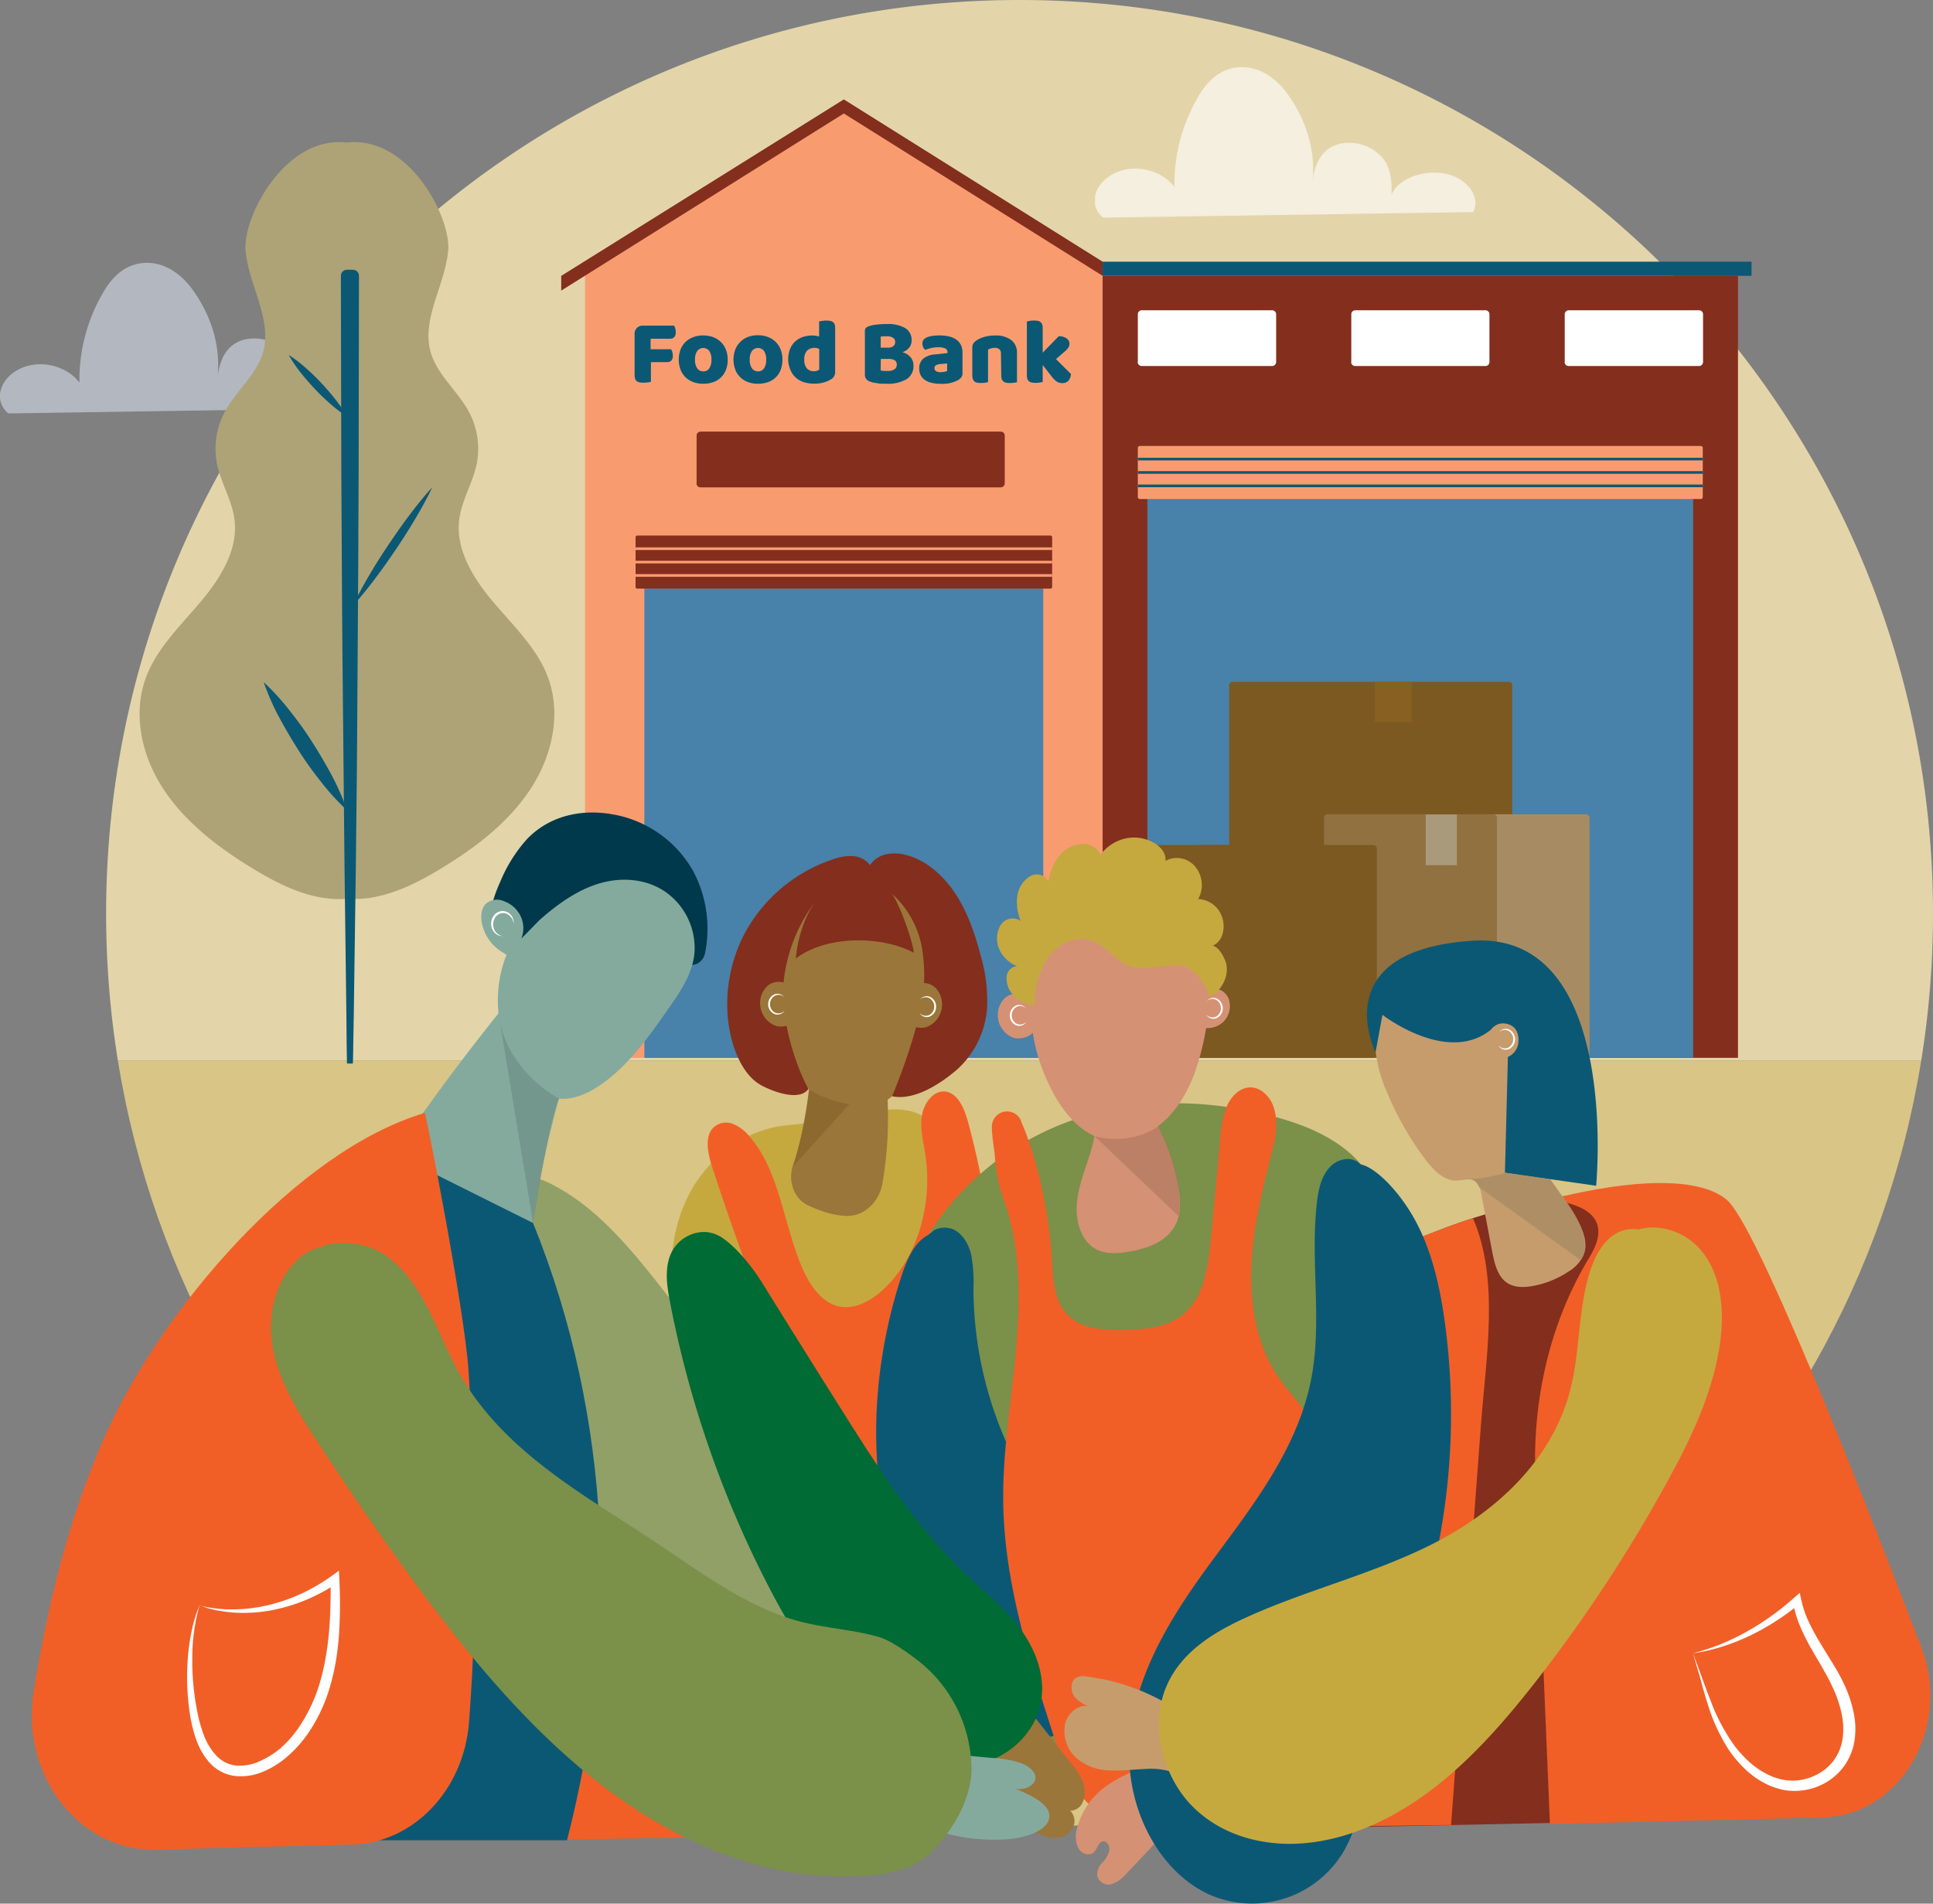
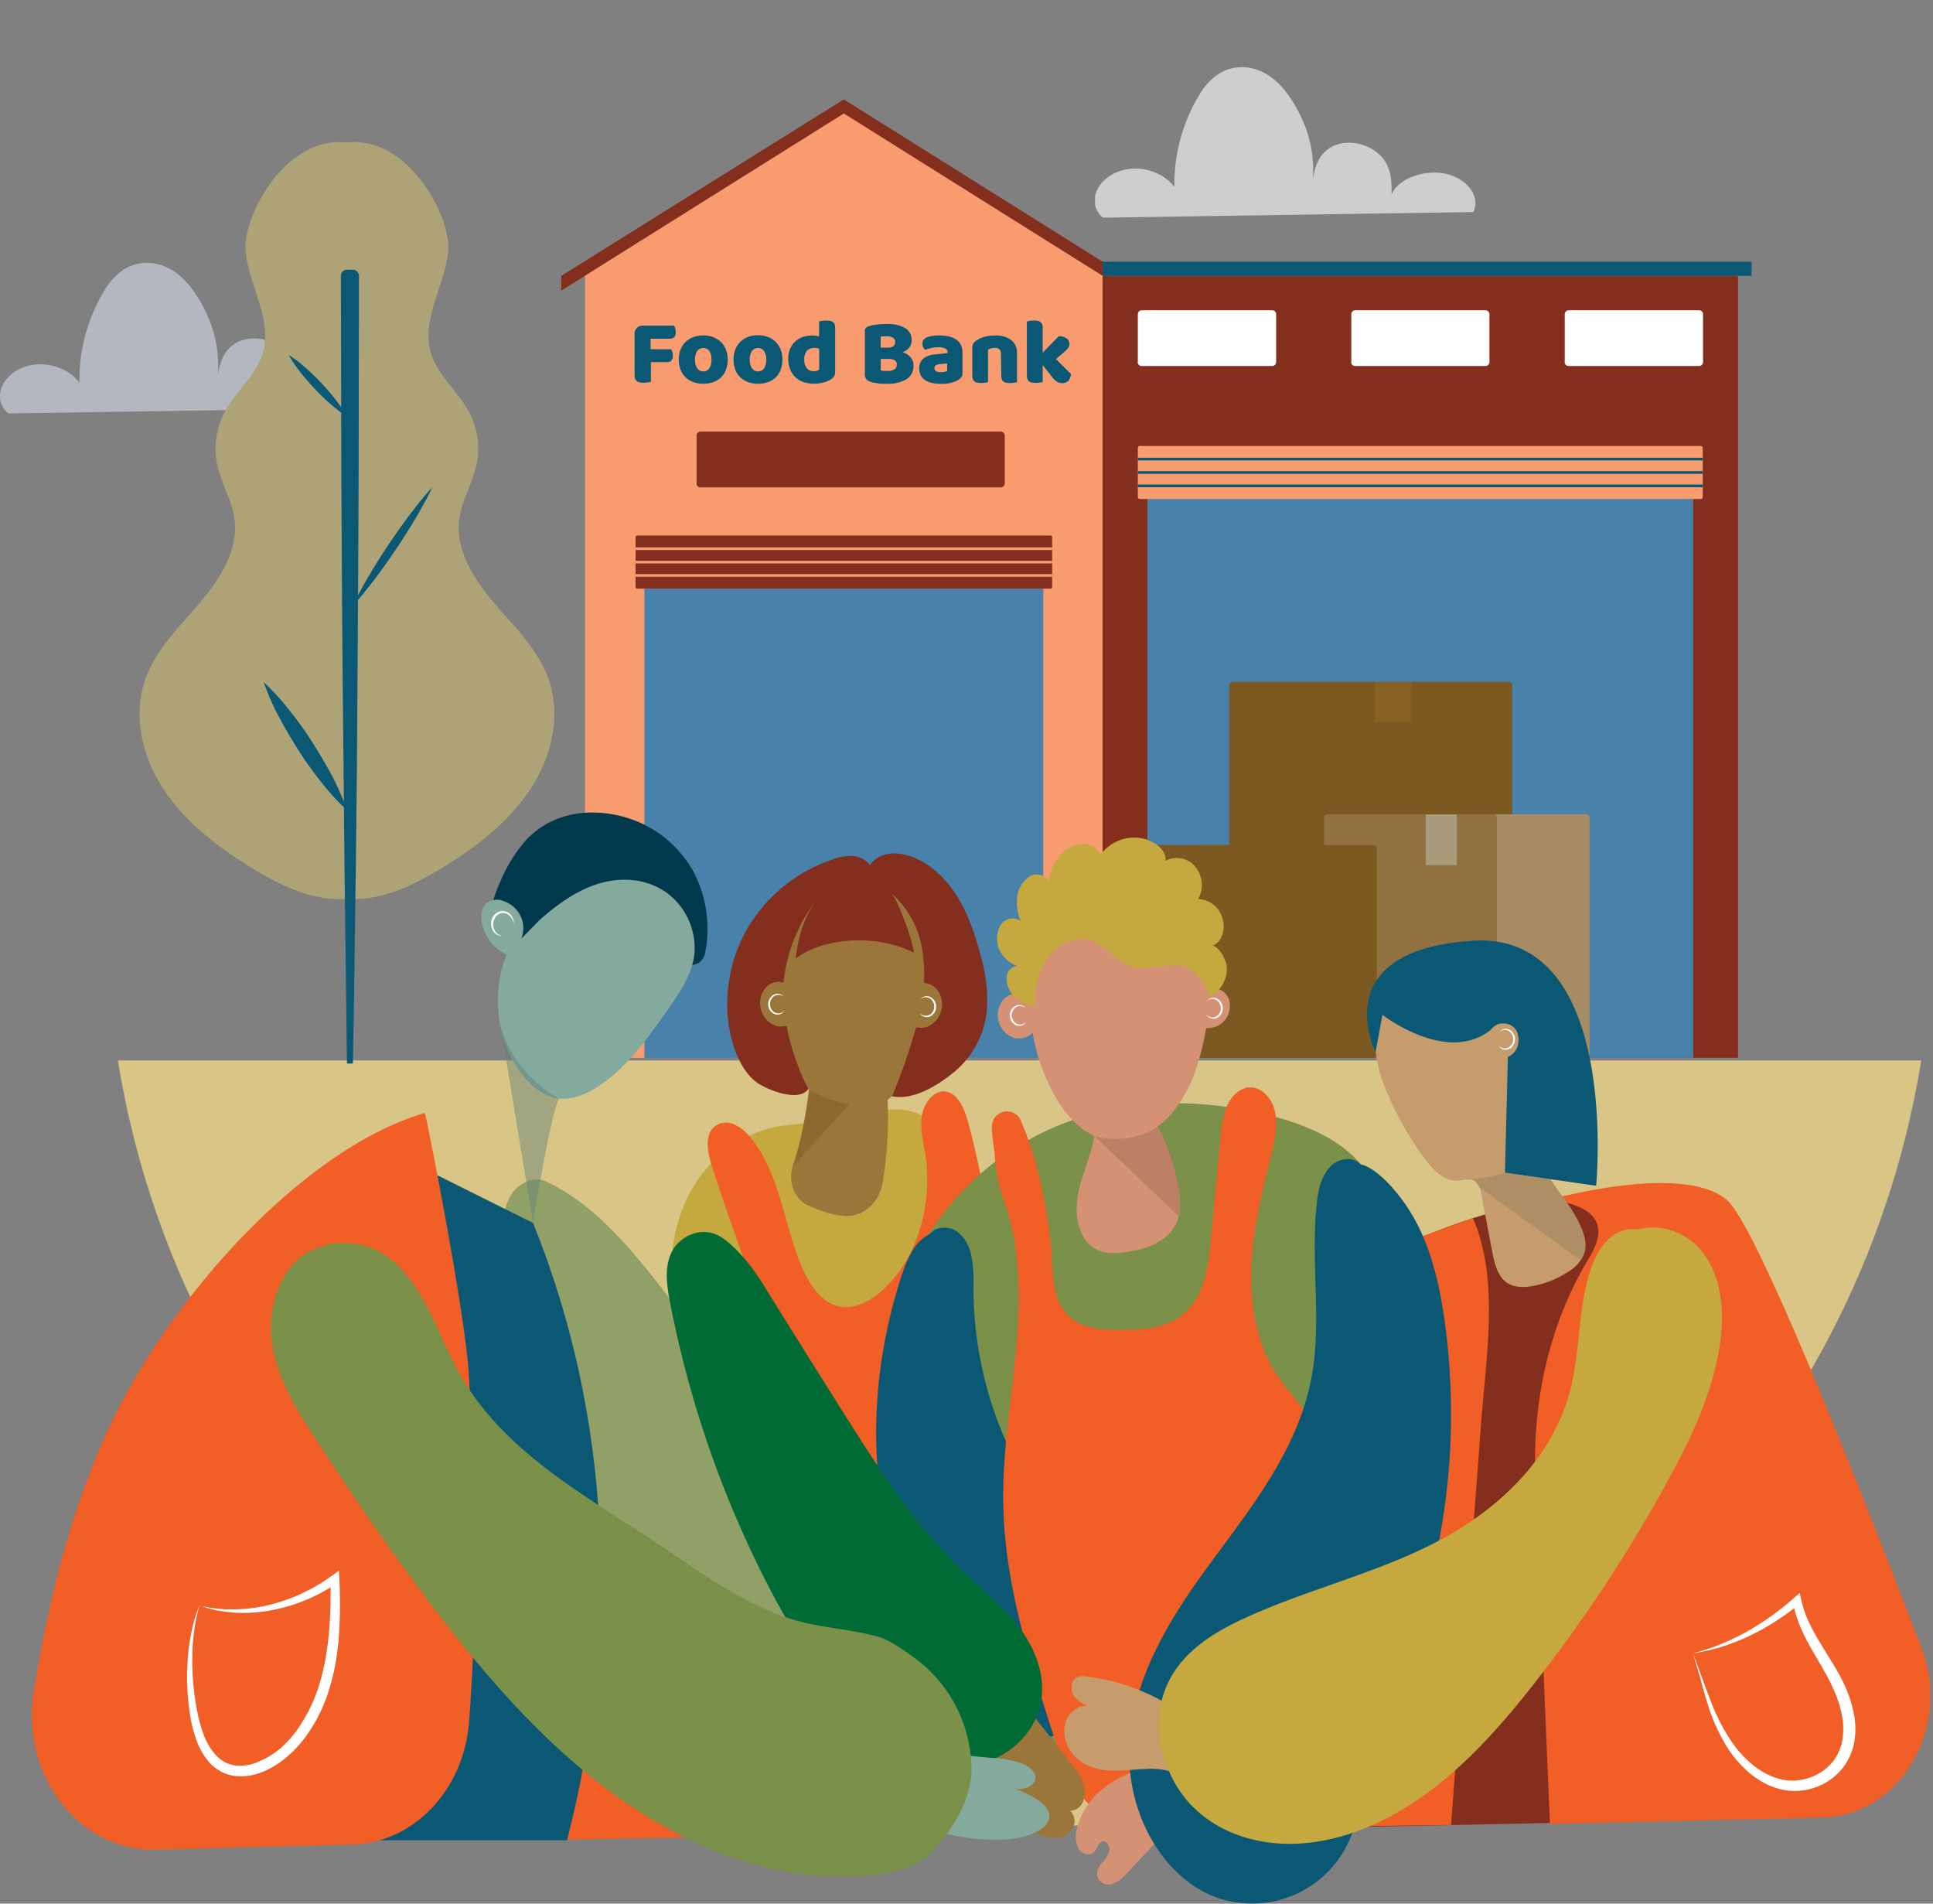
<svg xmlns="http://www.w3.org/2000/svg" viewBox="0 0 482 474.58">
  <rect x="0" y="0" width="482" height="474.58" fill="#808080" stroke="none" />
  <defs>
    <style>.cls-1{fill:none;}.cls-2{isolation:isolate;}.cls-3{clip-path:url(#clip-path);}.cls-4{fill:#e3d5a9;}.cls-5{fill:#d9c586;}.cls-6{opacity:0.75;}.cls-7{clip-path:url(#clip-path-2);}.cls-8{clip-path:url(#clip-path-3);}.cls-9{fill:#c4cad5;}.cls-10{fill:#aea376;}.cls-11{fill:#f89c70;}.cls-12{fill:#842e1d;}.cls-13{fill:#4881a9;}.cls-14{fill:#0b5875;}.cls-15{fill:#fff;}.cls-16{fill:#7b5920;}.cls-17{opacity:0.15;mix-blend-mode:screen;}.cls-18{clip-path:url(#clip-path-4);}.cls-19{clip-path:url(#clip-path-5);}.cls-20{fill:#cb8832;}.cls-21{fill:#90713f;}.cls-22{fill:#a78c63;}.cls-23{opacity:0.4;}.cls-24{clip-path:url(#clip-path-6);}.cls-25{clip-path:url(#clip-path-7);}.cls-26{fill:#d1d6d8;}.cls-27{clip-path:url(#clip-path-8);}.cls-28{clip-path:url(#clip-path-9);}.cls-29{opacity:0.61;}.cls-30{clip-path:url(#clip-path-10);}.cls-31{clip-path:url(#clip-path-11);}.cls-32{fill:#f15f27;}.cls-33{fill:#c5a93f;}.cls-34{fill:#91a067;}.cls-35{fill:#84aa9e;}.cls-36{fill:#00394b;}.cls-37{fill:#9b763a;}.cls-38{fill:#7b9049;}.cls-39{fill:#d59174;}.cls-40{fill:#c69c6d;}.cls-41{fill:#006b35;}.cls-42{opacity:0.46;}.cls-43{clip-path:url(#clip-path-13);}.cls-44{clip-path:url(#clip-path-14);}.cls-45{fill:#638077;}.cls-46{clip-path:url(#clip-path-15);}.cls-47{clip-path:url(#clip-path-17);}.cls-48{clip-path:url(#clip-path-18);}.cls-49{fill:#a06d56;}.cls-50{opacity:0.77;}.cls-51{clip-path:url(#clip-path-19);}.cls-52{clip-path:url(#clip-path-20);}</style>
    <clipPath id="clip-path">
      <rect class="cls-1" width="482" height="474.58" />
    </clipPath>
    <clipPath id="clip-path-2">
      <rect class="cls-1" y="65.54" width="94.85" height="37.53" />
    </clipPath>
    <clipPath id="clip-path-3">
      <rect class="cls-1" y="65.53" width="94.85" height="37.53" />
    </clipPath>
    <clipPath id="clip-path-4">
      <rect class="cls-1" x="342.8" y="170.04" width="9.21" height="9.98" />
    </clipPath>
    <clipPath id="clip-path-5">
      <rect class="cls-1" x="342.8" y="170.04" width="9.21" height="9.98" />
    </clipPath>
    <clipPath id="clip-path-6">
      <rect class="cls-1" x="355.5" y="203.05" width="7.78" height="12.64" />
    </clipPath>
    <clipPath id="clip-path-7">
      <rect class="cls-1" x="355.5" y="203.05" width="7.78" height="12.64" />
    </clipPath>
    <clipPath id="clip-path-8">
      <rect class="cls-1" x="303.57" y="210.67" width="10.88" height="10.02" />
    </clipPath>
    <clipPath id="clip-path-9">
      <rect class="cls-1" x="303.57" y="210.67" width="10.88" height="10.02" />
    </clipPath>
    <clipPath id="clip-path-10">
      <rect class="cls-1" x="273.05" y="16.73" width="94.85" height="37.53" />
    </clipPath>
    <clipPath id="clip-path-11">
      <rect class="cls-1" x="273.05" y="16.73" width="94.85" height="37.53" />
    </clipPath>
    <clipPath id="clip-path-13">
      <rect class="cls-1" x="124.33" y="252.78" width="15.08" height="52.08" />
    </clipPath>
    <clipPath id="clip-path-14">
      <rect class="cls-1" x="124.33" y="252.78" width="15.08" height="52.08" />
    </clipPath>
    <clipPath id="clip-path-15">
      <rect class="cls-1" x="197.67" y="271.61" width="14.14" height="19.29" />
    </clipPath>
    <clipPath id="clip-path-17">
      <rect class="cls-1" x="272.9" y="280.78" width="21.25" height="22.39" />
    </clipPath>
    <clipPath id="clip-path-18">
      <rect class="cls-1" x="272.9" y="280.78" width="21.25" height="22.39" />
    </clipPath>
    <clipPath id="clip-path-19">
      <rect class="cls-1" x="365.86" y="292.35" width="29.34" height="21.78" />
    </clipPath>
    <clipPath id="clip-path-20">
      <rect class="cls-1" x="365.86" y="292.35" width="29.34" height="21.78" />
    </clipPath>
  </defs>
  <title>values04</title>
  <g class="cls-2">
    <g id="Livello_2" data-name="Livello 2">
      <g id="Livello_1-2" data-name="Livello 1">
        <g class="cls-3">
-           <path class="cls-4" d="M482,227.77C482,102,380,0,254.23,0S26.46,102,26.46,227.77a229.42,229.42,0,0,0,2.93,36.59H479.07A229.3,229.3,0,0,0,482,227.77" />
          <path class="cls-5" d="M254.23,455.54c113.33,0,207.33-82.78,224.84-191.17H29.39C46.9,372.76,140.9,455.54,254.23,455.54" />
          <g class="cls-6">
            <g class="cls-7">
              <g class="cls-8">
                <path class="cls-9" d="M94.31,101.67c1.92-3.76-1.44-8.39-6.92-9.56S75.4,93.48,74,97.34c0-3,0-6.16-2-8.86A11.07,11.07,0,0,0,61.4,84.56c-5.4,1.12-6.77,5.91-7.18,9.82.89-7.68-1.33-15.52-6.36-22.38-2.44-3.33-6.62-6.82-12-6.44-5,.35-8.09,3.9-10,7.14a43,43,0,0,0-5.56,28.5c2.93-4.88-4-11.09-11.52-10.32S-2.74,99,2.08,103.07Z" />
              </g>
            </g>
          </g>
          <path class="cls-10" d="M86.52,224.05a25.73,25.73,0,0,0,5.9-.24c6.22-1,11.91-3.89,17.23-7.09,8.78-5.28,17.12-11.62,22.62-20s7.83-19,4.22-28.25c-2.77-7.07-8.61-12.59-13.58-18.49s-9.37-13.05-8.39-20.54c.62-4.72,3.33-9,4.32-13.65a19.47,19.47,0,0,0-2-13.28c-2.74-5-7.69-9-9.36-14.39-2.58-8.39,3.46-16.88,4.27-25.59.78-8.4-9.85-28.73-25.26-27-15.41-1.77-26,18.55-25.26,27,.81,8.71,6.84,17.2,4.27,25.59-1.67,5.43-6.62,9.36-9.36,14.39a19.47,19.47,0,0,0-2,13.28c1,4.67,3.7,8.93,4.32,13.65,1,7.49-3.42,14.64-8.39,20.54S39.32,161.42,36.55,168.5c-3.62,9.23-1.29,19.89,4.22,28.25s13.84,14.7,22.62,20c5.33,3.2,11,6.12,17.23,7.09a25.73,25.73,0,0,0,5.9.24" />
          <polygon class="cls-11" points="274.94 263.72 145.88 263.72 145.88 65.49 210.41 24.88 274.94 65.49 274.94 263.72" />
          <polygon class="cls-12" points="210.41 24.78 139.94 68.78 139.94 72.45 210.41 28.29 274.94 68.76 274.94 65.24 210.41 24.78" />
          <rect class="cls-13" x="160.68" y="146.75" width="99.46" height="116.98" />
          <rect class="cls-12" x="274.94" y="68.76" width="158.43" height="194.96" />
          <path class="cls-12" d="M261.92,146.75h-103a.44.44,0,0,1-.44-.44V133.95a.44.44,0,0,1,.44-.44h103a.44.44,0,0,1,.44.44v12.36a.44.44,0,0,1-.44.44" />
          <rect class="cls-11" x="158.46" y="143.13" width="103.9" height="0.66" />
          <rect class="cls-11" x="158.46" y="139.8" width="103.9" height="0.66" />
          <rect class="cls-11" x="158.46" y="136.46" width="103.9" height="0.66" />
          <rect class="cls-13" x="286.1" y="121.46" width="136.1" height="142.26" />
          <path class="cls-11" d="M424.08,124.41H284.23a.51.51,0,0,1-.51-.51V111.69a.51.51,0,0,1,.51-.51H424.08a.51.51,0,0,1,.51.51V123.9a.51.51,0,0,1-.51.51" />
          <rect class="cls-14" x="283.72" y="120.8" width="140.88" height="0.66" />
          <rect class="cls-14" x="283.72" y="117.46" width="140.88" height="0.66" />
          <rect class="cls-14" x="283.72" y="114.12" width="140.88" height="0.66" />
          <rect class="cls-14" x="274.94" y="65.24" width="161.81" height="3.53" />
          <path class="cls-15" d="M283.72,90.25V78.35a1,1,0,0,1,1-1h32.49a1,1,0,0,1,1,1V90.25a1,1,0,0,1-1,1H284.68a1,1,0,0,1-1-1" />
          <path class="cls-15" d="M390.17,90.25V78.35a1,1,0,0,1,1-1h32.49a1,1,0,0,1,1,1V90.25a1,1,0,0,1-1,1H391.14a1,1,0,0,1-1-1" />
          <path class="cls-15" d="M336.95,90.25V78.35a1,1,0,0,1,1-1H370.4a1,1,0,0,1,1,1V90.25a1,1,0,0,1-1,1H337.91a1,1,0,0,1-1-1" />
          <path class="cls-16" d="M376.29,246.57h-69a.79.79,0,0,1-.79-.79v-75a.79.79,0,0,1,.79-.79h69a.79.79,0,0,1,.79.79v75a.79.79,0,0,1-.79.79" />
          <g class="cls-17">
            <g class="cls-18">
              <g class="cls-19">
                <rect class="cls-20" x="342.8" y="170.04" width="9.21" height="9.98" />
              </g>
            </g>
          </g>
          <path class="cls-21" d="M395.51,263.72H331a.85.85,0,0,1-.85-.85v-59A.85.85,0,0,1,331,203h64.47a.85.85,0,0,1,.85.85v59a.85.85,0,0,1-.85.85" />
          <path class="cls-22" d="M395.43,203H372.32a.86.86,0,0,1,.93.77v59.13a.86.86,0,0,1-.93.77h23.11a.86.86,0,0,0,.93-.77V203.82a.86.86,0,0,0-.93-.77" />
          <g class="cls-23">
            <g class="cls-24">
              <g class="cls-25">
                <rect class="cls-26" x="355.5" y="203.05" width="7.78" height="12.64" />
              </g>
            </g>
          </g>
          <path class="cls-16" d="M342.45,263.72H298.5a.85.85,0,0,1-.85-.85V211.52a.85.85,0,0,1,.85-.85h43.95a.85.85,0,0,1,.85.85v51.35a.85.85,0,0,1-.85.85" />
          <path class="cls-16" d="M330.9,263.72H287a.85.85,0,0,1-.85-.85V211.52a.85.85,0,0,1,.85-.85H330.9a.85.85,0,0,1,.85.85v51.35a.85.85,0,0,1-.85.85" />
          <g class="cls-17">
            <g class="cls-27">
              <g class="cls-28">
                <rect class="cls-16" x="303.57" y="210.67" width="10.88" height="10.02" />
              </g>
            </g>
          </g>
          <g class="cls-29">
            <g class="cls-30">
              <g class="cls-31">
                <path class="cls-15" d="M367.36,52.87c1.92-3.76-1.44-8.39-6.92-9.56s-12,1.37-13.43,5.23c0-3,0-6.17-2-8.86a11.07,11.07,0,0,0-10.58-3.91c-5.4,1.12-6.77,5.91-7.18,9.82.89-7.68-1.33-15.52-6.36-22.38-2.44-3.33-6.62-6.82-12-6.44-5,.36-8.09,3.9-10,7.14a43,43,0,0,0-5.56,28.5c2.93-4.87-4-11.09-11.52-10.32s-11.6,8.1-6.78,12.18Z" />
              </g>
            </g>
          </g>
          <rect class="cls-14" x="86.52" y="68.76" width="1.45" height="196.38" />
          <path class="cls-14" d="M86.52,265.14l-.61-48.68-.48-49.06c-.16-16.39-.22-32.84-.32-49.28L85,68.76a1.51,1.51,0,0,1,1.5-1.51H88a1.51,1.51,0,0,1,1.51,1.51h0l-.08,49.1-.11,24.55L89.16,167,89,191.5,88.73,216l-.34,24.55-.17,12.27L88,265.14a0,0,0,0,1,0,0h0Zm0,0,1.45,0,0,0-.22-12.27-.17-12.27L87.22,216,87,191.5,86.79,167l-.14-24.55-.11-24.55-.08-49.1L88,70.27H86.52L88,68.76l-.11,48.83c-.1,16.29-.16,32.57-.32,48.91l-.48,49.13Z" />
          <line class="cls-14" x1="65.8" y1="170.1" x2="86.52" y2="201.97" />
          <path class="cls-14" d="M65.8,170.1a60.67,60.67,0,0,1,6.48,7.12q3,3.75,5.54,7.73t4.83,8.2A60.24,60.24,0,0,1,86.52,202,60.12,60.12,0,0,1,80,194.85q-3-3.75-5.53-7.74t-4.82-8.2a60.75,60.75,0,0,1-3.88-8.81" />
          <path class="cls-14" d="M88,151s19.81-29.57,19.81-29.57" />
          <path class="cls-14" d="M88,151c1.26-2.72,2.73-5.31,4.23-7.87s3.11-5.06,4.76-7.52,3.36-4.89,5.15-7.26,3.64-4.7,5.67-6.91c-1.27,2.72-2.73,5.31-4.24,7.87s-3.11,5.06-4.76,7.52-3.37,4.89-5.15,7.26S90,148.82,88,151" />
-           <line class="cls-14" x1="86.52" y1="103.84" x2="71.98" y2="88.47" />
          <path class="cls-14" d="M86.52,103.84a34.14,34.14,0,0,1-4.26-3.25q-2-1.75-3.81-3.68t-3.47-4a33.81,33.81,0,0,1-3-4.43,33.76,33.76,0,0,1,4.26,3.25q2,1.75,3.81,3.68t3.46,4a34.27,34.27,0,0,1,3,4.43" />
          <path class="cls-12" d="M173.7,120.5V108.6a1,1,0,0,1,1-1h74.84a1,1,0,0,1,1,1V120.5a1,1,0,0,1-1,1H174.67a1,1,0,0,1-1-1" />
        </g>
        <path class="cls-14" d="M168.08,81.18a2.76,2.76,0,0,1,.29.69,3.15,3.15,0,0,1,.13.9,1.79,1.79,0,0,1-.38,1.29,1.4,1.4,0,0,1-1,.38h-4.89v2.63h5.1a2.25,2.25,0,0,1,.31.68,3,3,0,0,1,.13.88,1.75,1.75,0,0,1-.38,1.27,1.4,1.4,0,0,1-1,.38h-4.08V95.2a6.38,6.38,0,0,1-.8.14,8.48,8.48,0,0,1-1.08.07,4.86,4.86,0,0,1-.94-.08,1.67,1.67,0,0,1-.69-.29,1.26,1.26,0,0,1-.42-.58,2.85,2.85,0,0,1-.14-1V83.35a2,2,0,0,1,2.17-2.17Z" />
        <path class="cls-14" d="M181.45,89.64a7,7,0,0,1-.44,2.57,5.22,5.22,0,0,1-1.25,1.9,5.3,5.3,0,0,1-1.92,1.16,7.42,7.42,0,0,1-2.49.4,7.06,7.06,0,0,1-2.49-.42,5.48,5.48,0,0,1-1.92-1.2,5.36,5.36,0,0,1-1.25-1.9,7.3,7.3,0,0,1,0-5,5.36,5.36,0,0,1,1.25-1.9,5.48,5.48,0,0,1,1.92-1.2,7.06,7.06,0,0,1,2.49-.42,6.88,6.88,0,0,1,2.49.43,5.64,5.64,0,0,1,1.92,1.21,5.35,5.35,0,0,1,1.25,1.9A6.65,6.65,0,0,1,181.45,89.64Zm-8.15,0a3.68,3.68,0,0,0,.55,2.18,1.77,1.77,0,0,0,1.53.76,1.71,1.71,0,0,0,1.5-.77,3.82,3.82,0,0,0,.52-2.17,3.7,3.7,0,0,0-.54-2.15,1.89,1.89,0,0,0-3,0A3.69,3.69,0,0,0,173.3,89.64Z" />
        <path class="cls-14" d="M195.1,89.64a7,7,0,0,1-.44,2.57,5.22,5.22,0,0,1-1.25,1.9,5.3,5.3,0,0,1-1.92,1.16,7.42,7.42,0,0,1-2.49.4,7.06,7.06,0,0,1-2.49-.42,5.48,5.48,0,0,1-1.92-1.2,5.36,5.36,0,0,1-1.25-1.9,7.3,7.3,0,0,1,0-5,5.36,5.36,0,0,1,1.25-1.9A5.48,5.48,0,0,1,186.5,84a7.06,7.06,0,0,1,2.49-.42,6.88,6.88,0,0,1,2.49.43,5.64,5.64,0,0,1,1.92,1.21,5.35,5.35,0,0,1,1.25,1.9A6.65,6.65,0,0,1,195.1,89.64Zm-8.15,0a3.68,3.68,0,0,0,.55,2.18,1.77,1.77,0,0,0,1.53.76,1.71,1.71,0,0,0,1.5-.77,3.82,3.82,0,0,0,.52-2.17,3.7,3.7,0,0,0-.54-2.15,1.89,1.89,0,0,0-3,0A3.69,3.69,0,0,0,186.95,89.64Z" />
        <path class="cls-14" d="M196.54,89.64A7,7,0,0,1,197,87a5.09,5.09,0,0,1,1.29-1.87A5.31,5.31,0,0,1,200.23,84a7.64,7.64,0,0,1,2.39-.36,5,5,0,0,1,.91.08,3.62,3.62,0,0,1,.72.2V80.14A6.43,6.43,0,0,1,205,80a6.67,6.67,0,0,1,1-.08A5.49,5.49,0,0,1,207,80a1.57,1.57,0,0,1,.69.28,1.28,1.28,0,0,1,.42.57,2.67,2.67,0,0,1,.14.94v11a2,2,0,0,1-1,1.75,7.13,7.13,0,0,1-1.75.78,9.09,9.09,0,0,1-5.18-.08,5.51,5.51,0,0,1-2-1.21,5.21,5.21,0,0,1-1.26-1.9A6.86,6.86,0,0,1,196.54,89.64Zm6.61-2.91a2.52,2.52,0,0,0-1.93.72,3.11,3.11,0,0,0-.67,2.19,3.26,3.26,0,0,0,.63,2.18,2.26,2.26,0,0,0,1.82.73,2.11,2.11,0,0,0,.76-.13,1.71,1.71,0,0,0,.52-.29V87A2.13,2.13,0,0,0,203.15,86.73Z" />
        <path class="cls-14" d="M221.11,95.67l-.93,0q-.54,0-1.11-.09t-1.13-.17a5.44,5.44,0,0,1-1-.29,1.73,1.73,0,0,1-1.28-1.7V82.51a1,1,0,0,1,.27-.76,1.92,1.92,0,0,1,.73-.43,8.94,8.94,0,0,1,2-.41,22.79,22.79,0,0,1,2.45-.13,8.71,8.71,0,0,1,4.59,1,3.39,3.39,0,0,1,1.61,3.1,2.8,2.8,0,0,1-.61,1.8A3.46,3.46,0,0,1,225,87.8,4,4,0,0,1,227,89a3.11,3.11,0,0,1,.78,2.17A3.78,3.78,0,0,1,226,94.56,9.1,9.1,0,0,1,221.11,95.67Zm-1.51-9h1.7a2.29,2.29,0,0,0,1.46-.37,1.33,1.33,0,0,0,.45-1.09,1.17,1.17,0,0,0-.52-1,2.71,2.71,0,0,0-1.57-.37l-.8,0a5.94,5.94,0,0,0-.71.07Zm0,5.68a4.17,4.17,0,0,0,.84.13q.51,0,1,0a2.88,2.88,0,0,0,1.55-.38,1.31,1.31,0,0,0,.62-1.2,1.2,1.2,0,0,0-.51-1.09,3,3,0,0,0-1.56-.33h-1.91Z" />
        <path class="cls-14" d="M234.4,83.63a9.58,9.58,0,0,1,2.29.26,5.14,5.14,0,0,1,1.77.78A3.52,3.52,0,0,1,239.6,86a4.25,4.25,0,0,1,.4,1.9v5.22a1.44,1.44,0,0,1-.34,1,3.37,3.37,0,0,1-.8.66,8.33,8.33,0,0,1-4.26.91,9.72,9.72,0,0,1-2.22-.23,5.26,5.26,0,0,1-1.7-.7,3.2,3.2,0,0,1-1.09-1.19,3.52,3.52,0,0,1-.38-1.68,3.15,3.15,0,0,1,1-2.47,5.15,5.15,0,0,1,3-1.07l3.05-.33v-.16a1,1,0,0,0-.59-1,4,4,0,0,0-1.71-.29,7.93,7.93,0,0,0-1.72.19,9.17,9.17,0,0,0-1.51.47,1.61,1.61,0,0,1-.51-.64,2,2,0,0,1-.21-.9,1.49,1.49,0,0,1,.29-1,2.26,2.26,0,0,1,.9-.62,7,7,0,0,1,1.6-.37A13.82,13.82,0,0,1,234.4,83.63Zm.19,9.15a5.19,5.19,0,0,0,.87-.08,2.12,2.12,0,0,0,.71-.22V90.62l-1.68.14a2.58,2.58,0,0,0-1.07.28.75.75,0,0,0-.42.7.92.92,0,0,0,.36.76A2,2,0,0,0,234.59,92.78Z" />
        <path class="cls-14" d="M249.59,88.12a1.3,1.3,0,0,0-.41-1.06,1.68,1.68,0,0,0-1.11-.34,3.68,3.68,0,0,0-.92.12,2.33,2.33,0,0,0-.78.35v8.08a5.35,5.35,0,0,1-.73.14,7.46,7.46,0,0,1-1,.07,5.44,5.44,0,0,1-.92-.07,1.56,1.56,0,0,1-.69-.28,1.34,1.34,0,0,1-.43-.57,2.46,2.46,0,0,1-.15-.94v-7a1.79,1.79,0,0,1,.27-1,2.84,2.84,0,0,1,.73-.72,6.68,6.68,0,0,1,2-.91,9.52,9.52,0,0,1,2.67-.35,6.29,6.29,0,0,1,4.05,1.15,3.9,3.9,0,0,1,1.42,3.2v7.29a5.32,5.32,0,0,1-.73.14,7.45,7.45,0,0,1-1,.07,5.44,5.44,0,0,1-.92-.07,1.56,1.56,0,0,1-.69-.28,1.35,1.35,0,0,1-.43-.57,2.48,2.48,0,0,1-.15-.94Z" />
        <path class="cls-14" d="M267.05,93.25a2.9,2.9,0,0,1-.64,1.68,2,2,0,0,1-1.53.58,2.46,2.46,0,0,1-1.33-.36,5.18,5.18,0,0,1-1.26-1.22L260,91v4.24l-.76.13a6.31,6.31,0,0,1-1,.08,5.44,5.44,0,0,1-.92-.07,1.57,1.57,0,0,1-.69-.28,1.34,1.34,0,0,1-.43-.57,2.46,2.46,0,0,1-.15-.94V80.14c.17,0,.42-.1.76-.15a6.3,6.3,0,0,1,1-.08,5.5,5.5,0,0,1,.92.07,1.56,1.56,0,0,1,.69.28,1.34,1.34,0,0,1,.43.57,2.46,2.46,0,0,1,.15.94v6.15l4-4.1a3.23,3.23,0,0,1,1.94.54,1.61,1.61,0,0,1,.73,1.35,1.72,1.72,0,0,1-.12.64,2.35,2.35,0,0,1-.36.59,5.27,5.27,0,0,1-.63.64l-.9.78-1.35,1.16Z" />
        <g class="cls-3">
          <path class="cls-12" d="M348.21,311.25a156.91,156.91,0,0,1,59.33-14.91c4.46-.22,9.11-.19,13.13,2,5.86,3.13,9.16,10,12.08,16.49l38.72,85.82c10.78,23.9-4.56,52.12-28.6,52.63l-112.54,2.38Z" />
          <path class="cls-32" d="M367.25,303.68,361,305.9l-22.39,8.23L318,455.56l43.83-.6,7.44-99.63c1.27-17,4.69-36.3-2-51.65" />
          <path class="cls-32" d="M386.48,299.09s32.83-9.35,44.06,0c7.28,6.06,32,68.46,48.59,111.69,7.58,19.8-5.24,41.86-24.59,42.32l-68.06,1.63-3.62-86.24c-.82-19.5,3.66-39,13.53-55.13,3.86-6.32,3.67-12.56-9.9-14.26" />
          <path class="cls-33" d="M196.42,280.53c-10.55.88-20.48,8.2-25.31,18.66-4.06,8.78-4.55,19.19-2.89,28.88s5.31,18.82,9.24,27.66c8.16,18.36,17.63,36,27.08,53.54,1.6,3,3.35,6.1,6.18,7.54a8.74,8.74,0,0,0,8.11-.42,17.82,17.82,0,0,0,6.15-6.2c6.21-9.68,6.94-22.41,6.14-34.27s-2.91-23.76-1.51-35.55c1.18-9.94,4.79-19.31,6.84-29.07s2.32-20.73-2.12-28.15a10.67,10.67,0,0,0-8.16-6.31c-3.41-.63-6.89,0-10.3.66-6.75,1.28-13.51,2.52-19.43,3" />
          <path class="cls-34" d="M135.55,294.3c12.08,5.29,21.24,16.36,29.76,27.24,25.23,32.2,49.54,67.31,58.73,108.78.93,4.21,1.69,8.75.29,12.8a13.58,13.58,0,0,1-10.42,8.59c-4.46.83-9-.27-13.33-1.88-12.87-4.83-24.05-14.28-33.07-25.57s-16-24.39-22.24-37.8c-11.18-24.06-20.26-50.19-20.11-77.27,0-4,.31-8.14,2.35-11.39s6.08-4.37,8-3.51" />
-           <path class="cls-35" d="M124.81,252c-9.34,11.6-18.24,23.64-26.85,36.2,3.33,7.24,7.94,14.09,14.42,17.89s15.06,3.88,20.41-1a242.61,242.61,0,0,1,8.14-36.43Z" />
          <path class="cls-32" d="M145.78,426.76a223.2,223.2,0,0,0-6.85,31.9l36.54-.65Z" />
          <path class="cls-14" d="M141.37,458.79H83.58l23.06-167,26.28,13.11c19.69,48.65,21.72,102.51,8.46,153.92" />
          <path class="cls-36" d="M169.57,238.79c1.63,2.86,5.54,2.1,6.24-1.19a30.66,30.66,0,0,0-2.91-20.32A28.58,28.58,0,0,0,152.65,203c-7.42-1.31-15.49.19-21.26,6.21a37.11,37.11,0,0,0-6.62,10.54c-1.53,3.41-2.86,7.24-2.48,11.13s3.12,7.64,6.2,7.13c2.9-.48,4.65-4.11,6.63-6.81a17.19,17.19,0,0,1,21.37-5.46c5.34,2.48,9.79,7.3,13.08,13.1" />
          <path class="cls-32" d="M105.91,277.45c-31.84,9.47-65.83,49-80,81.16-8.77,19.92-14,41.27-17.51,63.06-3.37,20.91,11.41,40,30.52,39.45,15.86-.45,34.21-.94,48.75-1.26,15.37-.34,28-13.54,29.29-30.56,2.24-29,1.71-58.36-.12-87.46-1-15.45-10.77-65-10.93-64.38" />
          <path class="cls-15" d="M49.74,400.26l2.17.47,2.19.31,2.2.18c.74,0,1.47,0,2.2,0a38.32,38.32,0,0,0,8.68-1.13,42.67,42.67,0,0,0,8.22-2.91,45.85,45.85,0,0,0,7.48-4.42l1.64-1.2.09,2.07a120.59,120.59,0,0,1-.05,13.39c-.15,2.24-.38,4.48-.74,6.71a56.6,56.6,0,0,1-1.5,6.63,40.09,40.09,0,0,1-5.9,12.33,30.34,30.34,0,0,1-4.67,5.13,22.44,22.44,0,0,1-5.92,3.77,14.3,14.3,0,0,1-7.12,1.18,10.28,10.28,0,0,1-3.59-1.1,10.8,10.8,0,0,1-2.92-2.29,17.7,17.7,0,0,1-3.43-6.15,35.31,35.31,0,0,1-1.52-6.64,60.68,60.68,0,0,1-.4-13.4,51.32,51.32,0,0,1,.95-6.62,34.88,34.88,0,0,1,1.95-6.37m0,0a48.2,48.2,0,0,0-1.8,13,65.08,65.08,0,0,0,1.14,13,36.54,36.54,0,0,0,1.68,6.22,15.51,15.51,0,0,0,3.17,5.26,8.65,8.65,0,0,0,2.32,1.73,7.79,7.79,0,0,0,2.74.76,11.74,11.74,0,0,0,5.8-1.12A20.83,20.83,0,0,0,70,435.79a27.53,27.53,0,0,0,4.2-4.69,39.66,39.66,0,0,0,5.52-11.48,53.7,53.7,0,0,0,1.47-6.3q.56-3.2.85-6.46c.38-4.34.43-8.73.42-13.14l1.73.88a45,45,0,0,1-8,4.31,43.66,43.66,0,0,1-8.67,2.57,37.83,37.83,0,0,1-9,.56c-.75-.06-1.49-.15-2.24-.22L54,401.46l-2.17-.53Z" />
          <path class="cls-37" d="M203.55,220.78A23.53,23.53,0,0,0,195,232.66a47,47,0,0,0,1.18,30.7c2.09,4.79,5.43,9,9.71,11.35a14.64,14.64,0,0,0,13.83.45c3.43-1.81,6.08-5.13,8-8.81,5.15-10.14,4.71-22.79,1.71-33.95-.94-3.49-2.2-7-4.64-9.47-3.51-3.49-8.63-3.91-13.33-3.9-3.27,0-6.53.87-7.83,1.75" />
          <path class="cls-12" d="M206.44,221.06c-4.42,4.2-7.28,10.37-8,17.89,7.57-5.74,21.18-5.77,29.43-1.43-.29-3.35-4.45-14.43-5.91-15.1A23.71,23.71,0,0,1,230,237a41.74,41.74,0,0,1-1.09,17.37,150.76,150.76,0,0,1-6.47,18.93c5.36,1.11,11.53-2.74,15.89-6.38a22.91,22.91,0,0,0,7.78-15.39,39.76,39.76,0,0,0-1.62-13.45c-1.44-5.52-3.36-11-6.46-15.58s-7.49-8.32-12.56-9.46c-3-.68-6.56-.26-8.52,2.62a5.94,5.94,0,0,0-4.43-2.25,13.05,13.05,0,0,0-4.92.86A38.94,38.94,0,0,0,186,232.13c-4.82,8.7-6.16,19.88-2.82,29.4,1.32,3.75,3.48,7.35,6.74,9.09s9.5,3.89,11.65.87c-4-7.54-7.29-19.47-6-28.1a40.05,40.05,0,0,1,10.92-22.34" />
          <path class="cls-37" d="M201.89,269.89a91.16,91.16,0,0,1-4.22,20.81c-1.23,3.87.4,8.16,3.73,9.75a30.94,30.94,0,0,0,5.26,2,20.81,20.81,0,0,0,4,.68c4.5.32,8.54-3.17,9.4-8.21a96.52,96.52,0,0,0,1.12-23.16Z" />
          <path class="cls-32" d="M189.88,325.51q-6.65-17.19-12.37-34.8c-1-3.21-1.89-7.32.39-9.61a4.65,4.65,0,0,1,4.85-.91,10.41,10.41,0,0,1,4.2,3.2c7.44,8.61,8.41,21.69,13,32.48,1.84,4.31,4.67,8.6,8.84,9.72,4,1.07,8.14-1.09,11.32-4,8.73-7.9,12.52-21.49,10.61-33.82-.49-3.2-1.34-6.44-.84-9.64s2.94-6.35,5.84-6c3.21.39,4.82,4.42,5.74,7.86,3.73,14,6.36,28.58,5.7,43.18s-4.86,29.32-13.47,40.36a27.69,27.69,0,0,1-9,7.95,13.2,13.2,0,0,1-11.24.68c-4-1.77-6.75-5.79-8.92-9.89-6.45-12.17-10.43-25.74-14.69-36.75" />
          <path class="cls-38" d="M224.46,380.38c-5-20.49-6.21-43.1,1.76-62.41a69.6,69.6,0,0,1,39.29-38c16.87-6.43,35.44-6.18,52.76-1.44,9,2.47,18.33,6.6,23.56,15.12,4.28,7,5.16,15.77,5.34,24.2.56,26.83-4.79,53.34-10.38,79.45-2.63,12.29-5.62,25.19-13.49,34.3a37,37,0,0,1-22.71,12.16c-8.49,1.25-17.18-.16-25.34-3-25.35-8.94-44.32-34.1-50.79-60.37" />
          <path class="cls-14" d="M232.91,306.68a12.72,12.72,0,0,1-1.72,1.35c-3.6,2-5.44,7-6.86,11.51-5.6,17.85-7.46,37.29-4.36,55.88s11.27,36.26,23.76,49.1a32.72,32.72,0,0,0,9.24,7.1,14.14,14.14,0,0,0,11,.8c6.48-2.5,9.93-10.67,10.2-18.29.34-9.42-3.06-18.54-7.4-26.63S257.1,372,252.93,363.81a95.56,95.56,0,0,1-10.2-42.53,37.29,37.29,0,0,0-.56-8.47c-.65-2.74-2.23-5.39-4.62-6.38a5.77,5.77,0,0,0-4.63.26" />
          <path class="cls-39" d="M273.23,279.74c0,3.74-1.21,7.33-2.38,10.83s-2.36,7.09-2.39,10.83,1.32,7.71,4.2,9.64c2.58,1.73,5.83,1.52,8.81,1,4.73-.76,10-2.61,12-7.47,1.11-2.79.84-6,.29-9a52,52,0,0,0-6.17-16.81Z" />
          <path class="cls-32" d="M254.64,279.51a3.78,3.78,0,0,0-7.17.34c-.53,1.47.52,6.83.6,8.38a38,38,0,0,0,2.39,11.36c4.12,11.78,4,24.85,2.84,37.42s-3.34,25.08-3.14,37.72c.31,19.78,6.38,38.82,12.38,57.44,2.11,6.56,4.43,13.45,9.26,17.87,4.18,3.82,9.74,5.29,15.15,5.5a31.83,31.83,0,0,0,21.54-6.83c8.45-6.95,12.7-18.47,15.67-29.68A220.53,220.53,0,0,0,331,377.71c.47-6.87.56-14.09-2.21-20.26-2.57-5.72-7.3-9.83-10.63-15-4.88-7.65-6.51-17.4-6.13-26.77s2.62-18.51,4.89-27.54c1-3.81,1.92-7.8.81-11.65a8,8,0,0,0-2.86-4.32c-3.66-2.66-7.32,0-8.9,3.48a25,25,0,0,0-1.66,8.11L302,308.22c-.62,6.79-1.55,14.25-6.17,18.74-4.29,4.17-10.5,4.52-16.2,4.58-5,.05-10.62-.25-14-4.38-3-3.69-3.08-9.14-3.4-14.08-.7-10.59-3.49-24.18-7.65-33.57" />
          <path class="cls-40" d="M371.75,256.75a3.84,3.84,0,0,1,6.32.1c1.41,2.23.3,5.85-2,6.65,2.42,2.23,3.49,5.79,4,9.25s.48,7,1.29,10.37c2,8.37,8.56,14.32,12.4,21.87,1.11,2.18,2,4.75,1.36,7.15a8.93,8.93,0,0,1-4,4.86,23.68,23.68,0,0,1-9.12,3.64c-2.2.37-4.62.37-6.46-1-2.23-1.71-2.95-4.94-3.51-7.89l-2.64-13.93a5.35,5.35,0,0,0-1.36-3.17c-1.32-1.11-3.18-.36-4.84-.32-3.23.08-5.87-2.73-7.94-5.49a77.42,77.42,0,0,1-9.38-16.5,35.74,35.74,0,0,1-2.83-10c-.36-3.48.1-7.15,1.68-9.48,3-5.46,9-8.68,14.71-7.88s10.81,5.55,12.41,11.79" />
          <path class="cls-15" d="M422.13,412.17a54.1,54.1,0,0,0,7-2.3,58.64,58.64,0,0,0,6.56-3.17,66.29,66.29,0,0,0,6.12-3.91c2-1.42,3.84-2.94,5.66-4.54l1.31-1.15.37,1.76a27,27,0,0,0,2,5.75,60.66,60.66,0,0,0,3,5.45c1.08,1.79,2.21,3.57,3.31,5.41a43.38,43.38,0,0,1,3,5.81,30.61,30.61,0,0,1,1.88,6.36,19.19,19.19,0,0,1,0,6.8,14.84,14.84,0,0,1-2.85,6.32,15,15,0,0,1-5.43,4.27,15.48,15.48,0,0,1-6.7,1.45,14.55,14.55,0,0,1-3.43-.43,18.78,18.78,0,0,1-3.2-1.14,21.78,21.78,0,0,1-5.49-3.78,29.91,29.91,0,0,1-4.23-5,45.44,45.44,0,0,1-5.31-11.71c-.65-2-1.21-4.07-1.75-6.11Zm0,0c1.55,3.94,2.9,8,4.44,11.87a47.43,47.43,0,0,0,5.8,11,28.88,28.88,0,0,0,4.13,4.49,20.15,20.15,0,0,0,5,3.19,13.93,13.93,0,0,0,1.38.52,14.15,14.15,0,0,0,1.41.39,12.15,12.15,0,0,0,2.85.28,13.06,13.06,0,0,0,2.85-.36,13.41,13.41,0,0,0,1.38-.42l.67-.25.65-.3a12.3,12.3,0,0,0,4.42-3.52,12,12,0,0,0,2.27-5.14,17.43,17.43,0,0,0,0-5.81,27.84,27.84,0,0,0-1.67-5.78,47.78,47.78,0,0,0-2.71-5.52c-1-1.82-2.11-3.62-3.17-5.48a53.75,53.75,0,0,1-2.92-5.78,29.27,29.27,0,0,1-1.86-6.31l1.68.6a62.94,62.94,0,0,1-6,4.37,58,58,0,0,1-6.5,3.62,51.71,51.71,0,0,1-6.9,2.71,45.43,45.43,0,0,1-7.2,1.63" />
          <path class="cls-39" d="M288.39,439.49c-4.12,1.42-8.29,2.87-12,5.41a18.73,18.73,0,0,0-7.86,11,6.87,6.87,0,0,0,.4,4.93c.84,1.42,2.84,2,3.94.84.76-.82,1-2.34,2.06-2.59s1.87,1.18,1.68,2.34a6.47,6.47,0,0,1-1.72,2.91,4.49,4.49,0,0,0-1.32,3.1,2.87,2.87,0,0,0,3.46,2.34,8.12,8.12,0,0,0,3.81-2.65q7.29-7.54,14.21-15.52Z" />
          <path class="cls-37" d="M256.86,426.67,267,439.47a17.8,17.8,0,0,1,3,4.73,6.55,6.55,0,0,1-.25,5.56c-1,1.6-3.2,2.25-4.55,1,1.67-.13,3,2,2.69,3.8a4.55,4.55,0,0,1-3.53,3.51,8.56,8.56,0,0,1-4.92-.72c-8.52-3.39-14.84-12.49-16.06-22.46Z" />
          <path class="cls-41" d="M179.48,308.23c-4.24-2.56-10.23-.37-12.26,4.49-1.56,3.71-.9,8.06-.12,12.06a262.27,262.27,0,0,0,24.25,70.15c7,13.62,15.45,26.71,26.81,36,6.88,5.65,15.21,9.91,23.73,9.14s17-7.79,17.88-17.25c.62-6.35-2.12-12.61-5.87-17.44s-8.5-8.57-12.88-12.7c-12.4-11.7-22-26.61-31.29-41.41q-9.87-15.65-19.64-31.39c-3.26-5.25-7.38-9.73-10.61-11.69" />
          <path class="cls-39" d="M262.92,233.4c-3.92,4.75-5.85,11.28-5.91,17.72a44.42,44.42,0,0,0,4.24,18.56c2.85,6.31,7.24,12.35,13.38,14.18,4.78,1.43,10,0,14.11-3.08s7.05-7.78,9-12.84a67.56,67.56,0,0,0,3.6-15.95l-.75,2a22,22,0,0,0-3.13-18.56,21.46,21.46,0,0,0-15.25-8.89,25.9,25.9,0,0,0-16.9,4.62c-1.62,1.09-3.26,2.49-2.38,2.26" />
          <path class="cls-39" d="M256.86,249.5a4.25,4.25,0,0,0-6.83-.09,5.87,5.87,0,0,0-1.22,3.72,6,6,0,0,0,4.06,5.64,5.27,5.27,0,0,0,5.92-3Z" />
          <path class="cls-39" d="M300,248.88a3.27,3.27,0,0,1,3.47-2.35,4,4,0,0,1,3.08,3.11,5.46,5.46,0,0,1-4.91,6.64,3.23,3.23,0,0,1-3-1.13Z" />
          <path class="cls-33" d="M257.89,250.56a7.22,7.22,0,0,1-5.86-3.27,5.65,5.65,0,0,1-1-3.84,2.77,2.77,0,0,1,2.6-2.58,8.12,8.12,0,0,1-4.31-3.9,6.68,6.68,0,0,1,0-6,3.55,3.55,0,0,1,5.19-1.38,12.08,12.08,0,0,1-.87-6,6.87,6.87,0,0,1,3-5,3.23,3.23,0,0,1,4.77,1.21,13.52,13.52,0,0,1,2.59-6.26,7.92,7.92,0,0,1,5.43-3.13,4.91,4.91,0,0,1,5,2.64,10.84,10.84,0,0,1,6.12-4,10,10,0,0,1,7.06,1c1.66.92,3.21,2.56,3,4.56a6,6,0,0,1,7.41,1.42,7.19,7.19,0,0,1,.75,8.11,6.53,6.53,0,0,1,6,4.61c.88,2.7.08,6-2.36,7,1.45.47,2.33,2,3,3.48,1.9,4.31-2,9.13-4,9.08-.26-2.55-3.57-6.62-5.8-7.27s-4.59-.29-6.87,0-4.66.62-6.86-.14c-3.61-1.26-6.1-5.13-9.71-6.4-3.79-1.33-8.08.64-10.63,4a20.08,20.08,0,0,0-3.52,12.06" />
          <path class="cls-14" d="M339.22,290.27c-2.14-2.26-5.88-1.41-7.9,1s-2.68,5.8-3,9.05c-1.55,14.2,1.31,28.78-1.24,42.79-3.28,18-14.9,32.47-25.36,46.7S281,420.5,281.61,438.88c.43,14,8,27.74,19.54,33.26a26.51,26.51,0,0,0,33.58-10.07c4.48-7.35,5.52-16.53,7.69-25.07,2.65-10.46,7.08-20.23,10.54-30.39a169.6,169.6,0,0,0,7.39-76.39c-1.16-8.72-3.06-17.47-7-25.11S343.12,291,339.22,290.27" />
          <path class="cls-35" d="M126.23,238.24c-3.85,9.6-2.27,21.59,3.9,29.56,2.26,2.92,5.23,5.39,8.66,6s7.13-.85,10.22-2.85c7.34-4.74,12.73-12.39,17.92-19.85,2.8-4,5.71-8.33,6.23-13.39a17.11,17.11,0,0,0-7.49-15.54c-4.81-3.16-10.84-3.53-16.24-1.92s-10.24,5-14.93,9.15L130,234a7,7,0,0,0-.26-5.76,7.4,7.4,0,0,0-4.16-3.6,4.22,4.22,0,0,0-4.44.69c-1.3,1.32-1.34,3.61-.82,5.49a10.92,10.92,0,0,0,4.67,6.39c.72.44,1.63,1,1.26,1" />
          <path class="cls-15" d="M125.4,233.34a2.48,2.48,0,0,1-1.63-.44,3,3,0,0,1-1.07-1.38,3.38,3.38,0,0,1,.54-3.4,2.88,2.88,0,0,1,1.55-.94,2.64,2.64,0,0,1,1.78.25,2.86,2.86,0,0,1,1.21,1.26,3.13,3.13,0,0,1,.3,1.66,3.07,3.07,0,0,0-1.7-2.53,2.3,2.3,0,0,0-2.71.67,3.08,3.08,0,0,0-.56,2.88,2.73,2.73,0,0,0,2.29,2" />
          <path class="cls-37" d="M197.59,246.54a4.25,4.25,0,0,0-6.83-.09,5.87,5.87,0,0,0-1.22,3.72,6,6,0,0,0,4.06,5.64,5.27,5.27,0,0,0,5.92-3Z" />
          <path class="cls-37" d="M226.85,246.84a4.25,4.25,0,0,1,6.83-.09,5.87,5.87,0,0,1,1.22,3.72,6,6,0,0,1-4.06,5.64,5.27,5.27,0,0,1-5.92-3Z" />
          <path class="cls-15" d="M195.62,252a2.15,2.15,0,0,1-1.1.84,2.1,2.1,0,0,1-1.43-.06,2.62,2.62,0,0,1-1.54-2.35A2.66,2.66,0,0,1,192.9,248a2.05,2.05,0,0,1,2.59.55,2,2,0,0,0-2.41-.23,2.39,2.39,0,0,0-1.07,2.12,2.34,2.34,0,0,0,1.22,2,2.06,2.06,0,0,0,2.38-.45" />
          <path class="cls-15" d="M229.35,252.59a2.06,2.06,0,0,0,2.38.45,2.34,2.34,0,0,0,1.22-2,2.39,2.39,0,0,0-1.07-2.12,2,2,0,0,0-2.41.23,2.05,2.05,0,0,1,2.59-.55,2.66,2.66,0,0,1,1.36,2.46,2.62,2.62,0,0,1-1.54,2.35,2.1,2.1,0,0,1-1.43.06,2.16,2.16,0,0,1-1.1-.84" />
          <path class="cls-15" d="M255.88,254.81a2.16,2.16,0,0,1-1.1.84,2.1,2.1,0,0,1-1.43-.06,2.62,2.62,0,0,1-1.54-2.35,2.66,2.66,0,0,1,1.36-2.46,2.05,2.05,0,0,1,2.59.55,2,2,0,0,0-2.41-.23,2.39,2.39,0,0,0-1.07,2.12,2.34,2.34,0,0,0,1.22,2,2.06,2.06,0,0,0,2.38-.44" />
          <path class="cls-15" d="M300.83,253a2.06,2.06,0,0,0,2.38.45,2.34,2.34,0,0,0,1.22-2,2.39,2.39,0,0,0-1.07-2.12,2,2,0,0,0-2.41.23,2.05,2.05,0,0,1,2.59-.55,2.66,2.66,0,0,1,1.36,2.46,2.62,2.62,0,0,1-1.54,2.35,2.1,2.1,0,0,1-1.43.06,2.16,2.16,0,0,1-1.1-.84" />
          <path class="cls-40" d="M294.22,442.52a17.25,17.25,0,0,0-8.59-1.51c-2.92.1-5.85.51-8.77.37a13.42,13.42,0,0,1-8.24-2.9,9.14,9.14,0,0,1-3.07-8.57c.71-3.16,4-5.51,6.71-4.33A8.34,8.34,0,0,1,268,423.1c-1.05-1.37-1.16-3.79.2-4.76a3.78,3.78,0,0,1,2.67-.38A52.43,52.43,0,0,1,298,429.63Z" />
          <path class="cls-33" d="M411.26,307.85c-2.75-2.27-6.83-1.69-9.59.57s-4.41,5.84-5.47,9.46c-2.69,9.17-2.24,19.16-4.6,28.44-4.56,18-19,30.81-34.29,38.55s-31.93,11.57-47.42,18.76c-7.62,3.54-15.43,8.41-19,16.69-4.34,10-.84,22.84,6.66,30.22s18.12,9.9,28.1,8.94c11.63-1.12,22.69-6.55,32.25-14s17.74-16.88,25.38-26.69a370.3,370.3,0,0,0,32.31-49.12c5.77-10.49,11.15-21.54,13.13-33.64,1.36-8.33.79-17.75-4.32-24A15.85,15.85,0,0,0,411,306.05a16.45,16.45,0,0,0-12.45,8.13" />
          <path class="cls-35" d="M220.73,435.84l26.73,2.42a27.52,27.52,0,0,1,7.1,1.27c2.14.81,3.86,2.34,3.62,4s-3,3-5.27,2.32c4.32,1.68,9.25,4.1,8.71,7.4-.49,3-5.36,4.77-9.83,5.24a47.49,47.49,0,0,1-23.67-4.18c-6.93-3.09-12.58-7.27-7.4-18.44" />
          <path class="cls-38" d="M80.63,310.79c-8.68,1.43-13.83,12.53-13,22.22s6.1,18.15,11.25,26c8.47,13,17.2,25.74,26.41,38.09,13.15,17.64,27.4,34.55,44.32,47.63s36.76,22.24,57.37,23c7.54.29,19.31,0,24.89-5.67,4.88-4.94,8.93-10.93,10.16-18.13a20.94,20.94,0,0,0,.13-4.9,34.6,34.6,0,0,0-13-24.85c-3.55-2.74-7.36-5.31-10-6.07-6.33-1.82-12.94-2.15-19.32-3.77-13.37-3.41-25-12.29-36.76-20.11-17.91-11.88-37.87-22.58-48.81-42.32-3.09-5.57-5.33-11.67-8.39-17.26s-7.14-10.81-12.61-13.24-12.48-1.36-12.66-.71" />
          <path class="cls-14" d="M344.72,253s16.09,12.52,27,3.74a3.68,3.68,0,0,1,3.41-1.6c2.27.24,3.67,1.75,3.51,4.57A4.41,4.41,0,0,1,376,263.5l-.74,28.85L398,295.61s6.21-63.47-30.79-61.08S343,262.32,343,262.32" />
          <path class="cls-15" d="M373.72,260.72a2.06,2.06,0,0,0,2.38.45,2.34,2.34,0,0,0,1.22-2,2.39,2.39,0,0,0-1.07-2.12,2,2,0,0,0-2.41.23,2.05,2.05,0,0,1,2.59-.55,2.66,2.66,0,0,1,1.36,2.46,2.62,2.62,0,0,1-1.54,2.35,2.1,2.1,0,0,1-1.44.06,2.16,2.16,0,0,1-1.1-.84" />
          <g class="cls-42">
            <g class="cls-43">
              <g class="cls-44">
                <path class="cls-45" d="M124.33,252.79l8.58,52.09s4.28-26.85,6.49-31c0,0-13.17-6.66-15.08-21.07" />
              </g>
            </g>
          </g>
          <g class="cls-42">
            <g class="cls-46">
              <g class="cls-46">
                <path class="cls-16" d="M201.74,271.61s-1.81,13.63-4.07,19.29l14.14-15.65a27.49,27.49,0,0,1-10.07-3.63" />
              </g>
            </g>
          </g>
          <g class="cls-42">
            <g class="cls-47">
              <g class="cls-48">
                <path class="cls-49" d="M272.9,283.22l21,20s2.09-8.77-5.14-22.39c0,0-6.26,4.86-15.83,2.44" />
              </g>
            </g>
          </g>
          <g class="cls-50">
            <g class="cls-51">
              <g class="cls-52">
                <path class="cls-22" d="M365.86,294s1.9-.56,3,2l25.3,18.17s4.55-4.54-5-16.45L386.53,294l-11.24-1.61a38.44,38.44,0,0,1-9.43,1.64" />
              </g>
            </g>
          </g>
        </g>
      </g>
    </g>
  </g>
</svg>